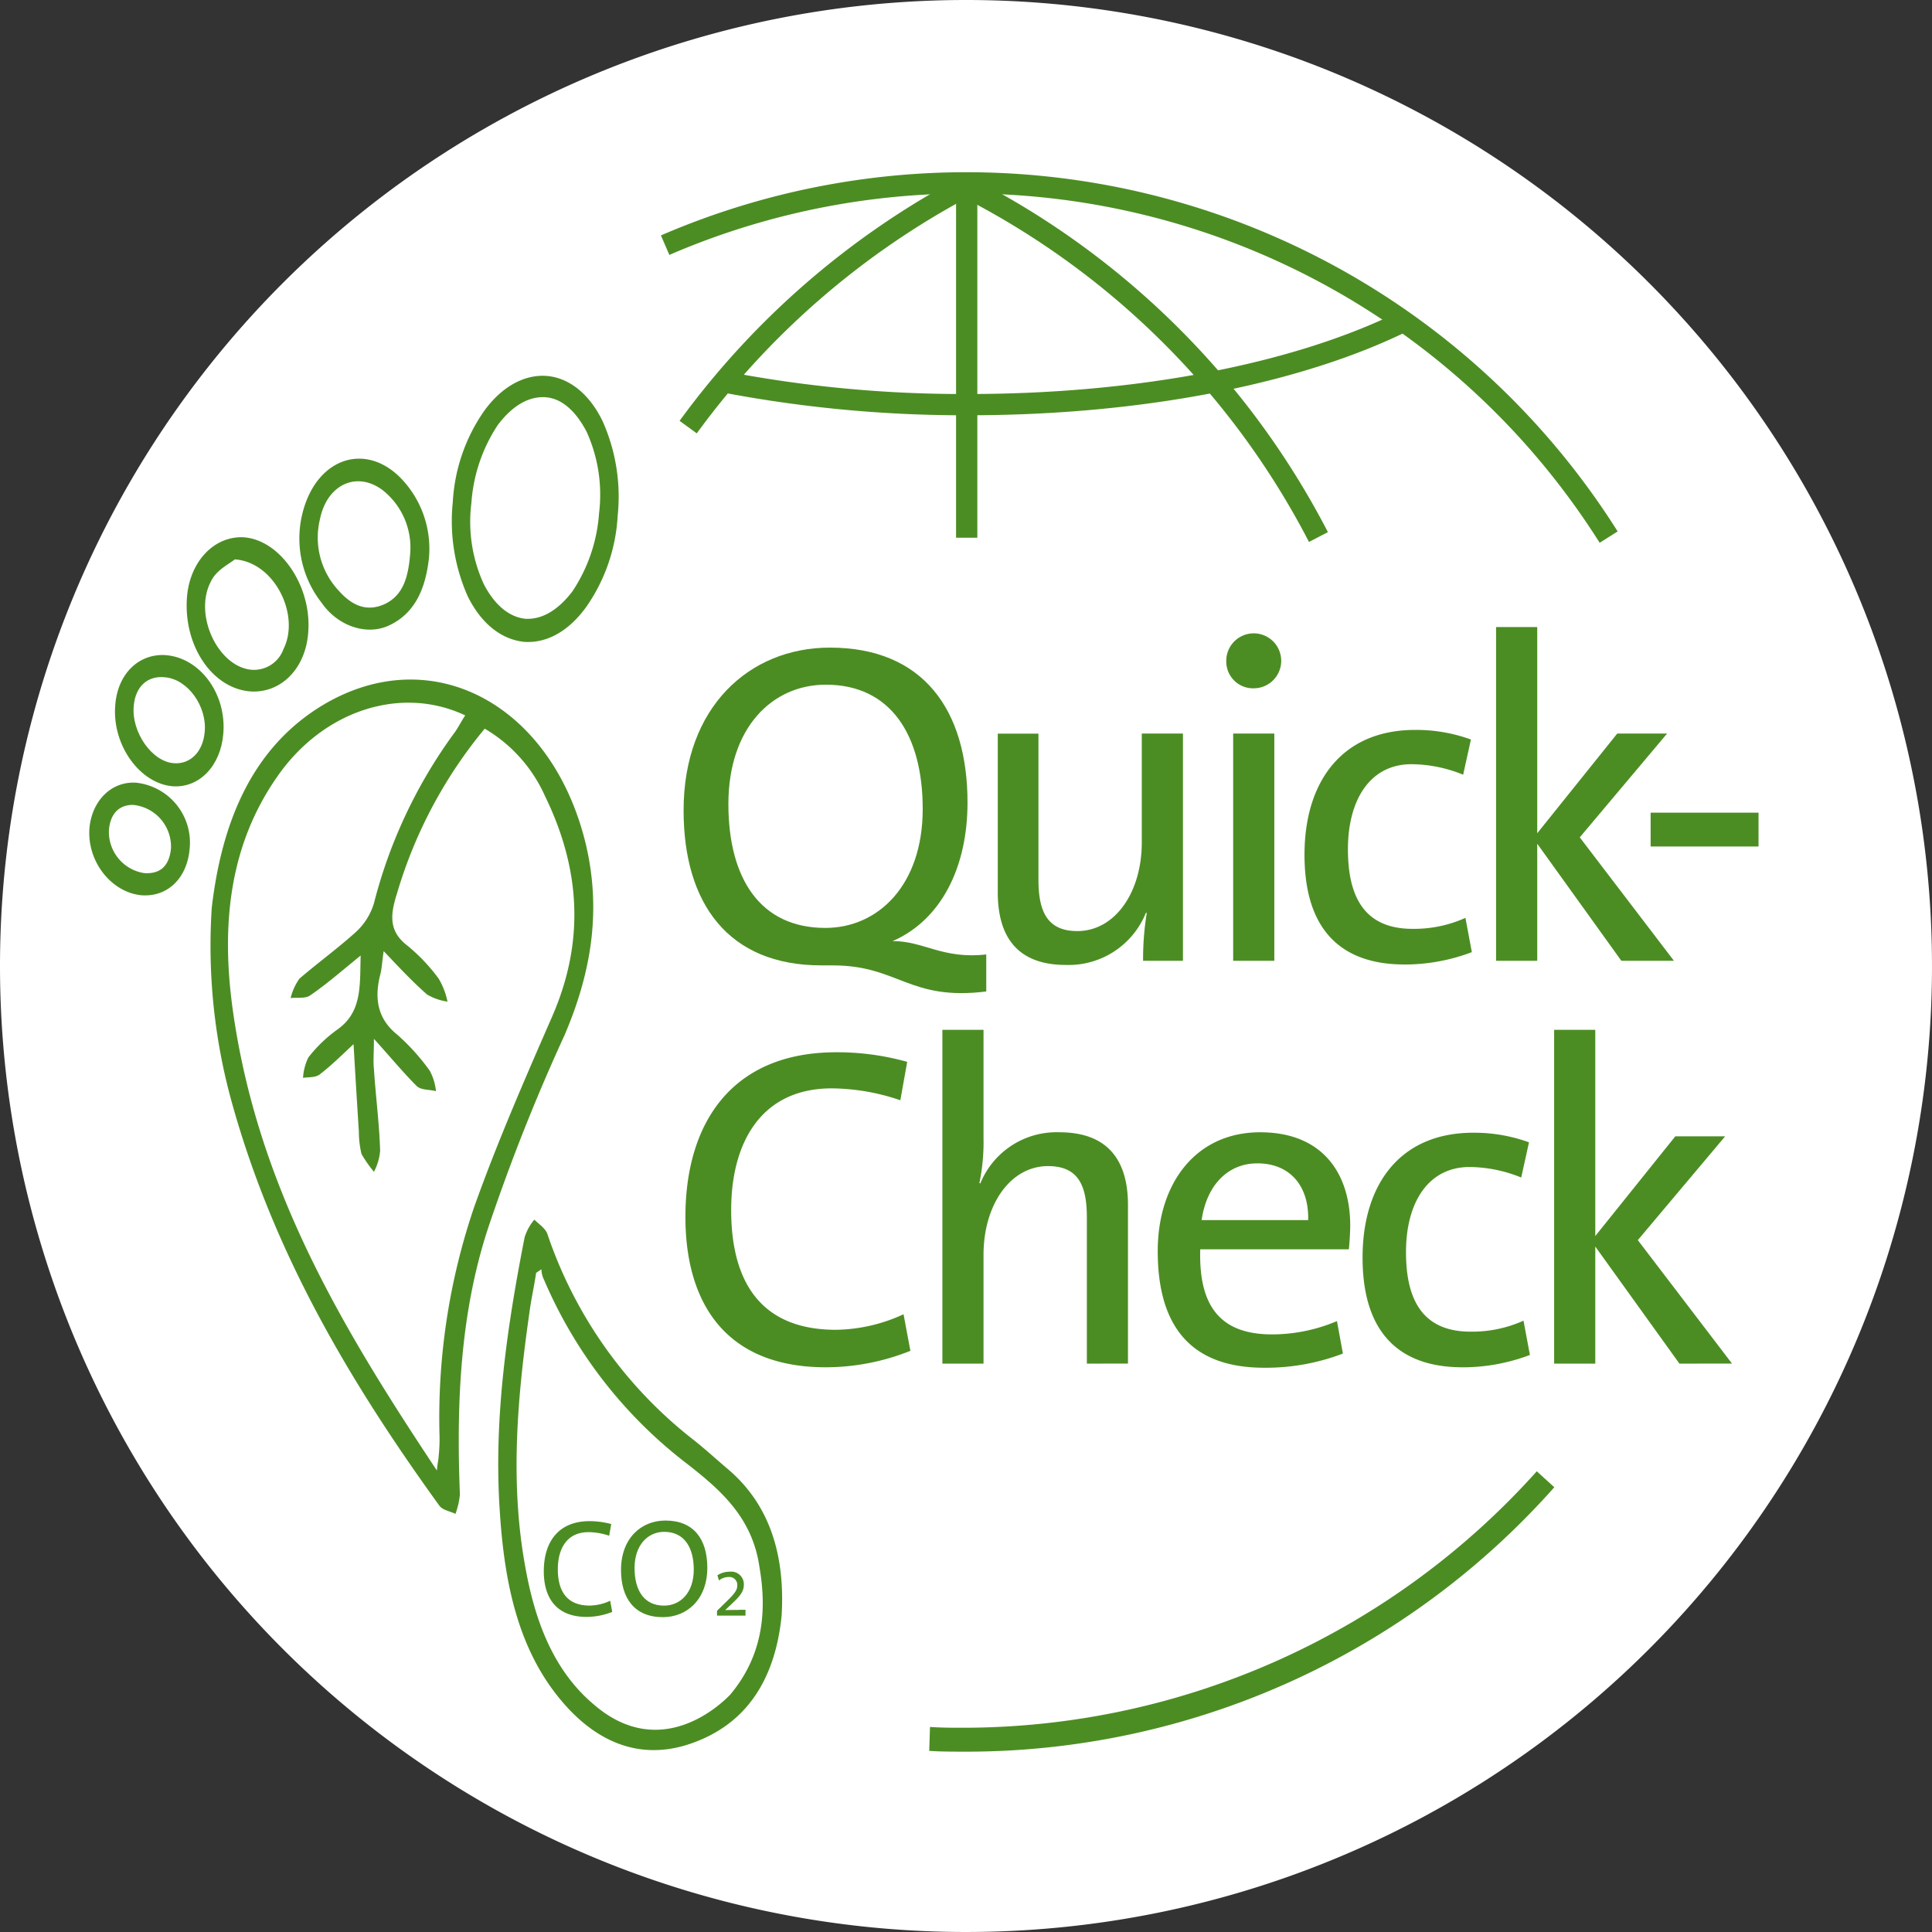
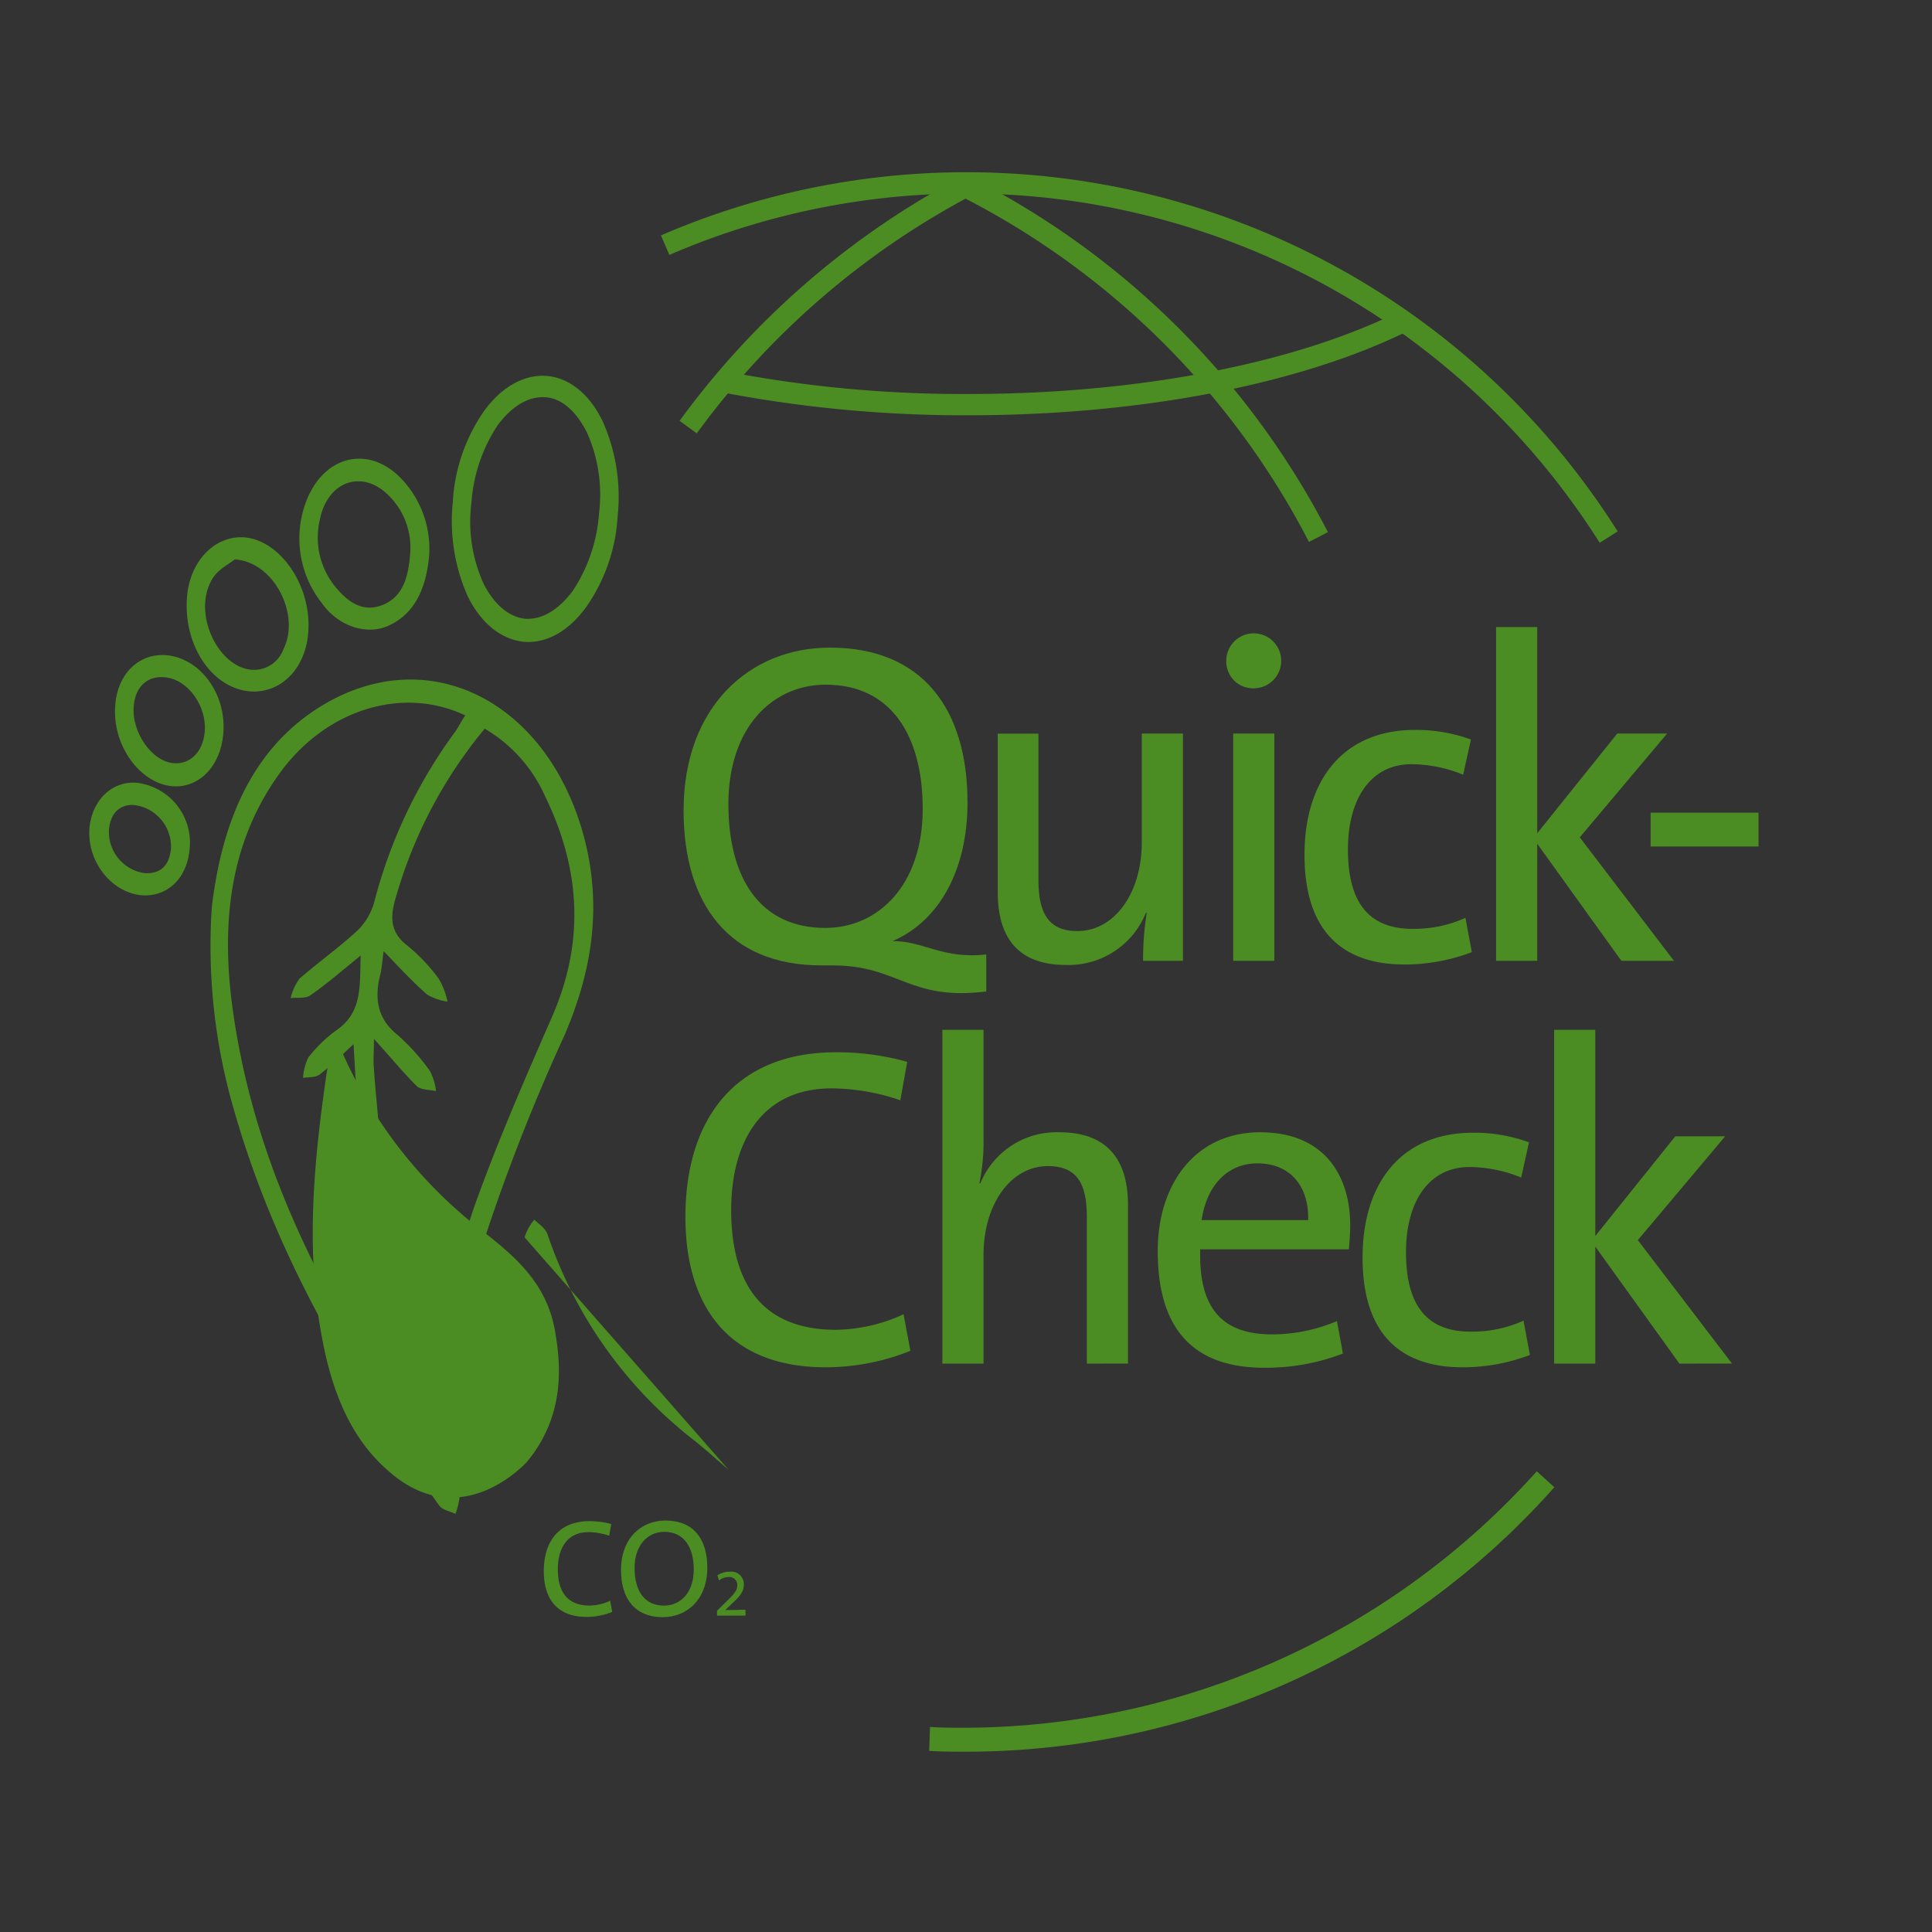
<svg xmlns="http://www.w3.org/2000/svg" id="Gruppe_184" data-name="Gruppe 184" width="218" height="218" viewBox="0 0 218 218">
  <rect x="0" y="0" width="218" height="218" fill="#333333" stroke="none" />
  <defs>
    <clipPath id="clip-path">
      <rect id="Rechteck_227" data-name="Rechteck 227" width="218" height="218" fill="none" />
    </clipPath>
  </defs>
  <g id="Gruppe_183" data-name="Gruppe 183" clip-path="url(#clip-path)">
-     <path id="Pfad_239" data-name="Pfad 239" d="M109,0A109,109,0,1,1,0,109,109,109,0,0,1,109,0" fill="#fff" />
    <path id="Pfad_240" data-name="Pfad 240" d="M63.694,116.821c3-7,4.2-14,2.4-21.6-3.8-15.7-17.3-23-29.6-15.7-8.2,4.9-11.5,13.5-12.6,22.9a66.1,66.1,0,0,0,2.3,22.1c4.8,17.2,13.5,31.7,23.4,45.4.4.5,1.2.6,1.8.9a8.746,8.746,0,0,0,.5-2.2c-.4-10.1,0-20.2,3.1-29.8a218.66,218.66,0,0,1,8.7-22m-14.1,45.2a17.672,17.672,0,0,1-.1,2.3c0,.3-.1.6-.2,1.6-10.7-16.1-20.4-32.2-23.1-52.5-1.2-9.2-.3-18.1,5.1-25.8,5.2-7.5,14-10.3,21.2-6.9-.4.6-.7,1.2-1.1,1.8a55.929,55.929,0,0,0-9.2,19.4,7.2,7.2,0,0,1-2.1,3.3c-2,1.8-4.2,3.4-6.3,5.2a6.255,6.255,0,0,0-1,2.2c.7-.1,1.6.1,2.2-.3,1.9-1.3,3.6-2.8,5.7-4.5-.1,3.4.2,6.4-2.7,8.4a15.7,15.7,0,0,0-3.2,3.1,6.014,6.014,0,0,0-.6,2.3c.6-.1,1.4,0,1.9-.4,1.3-1,2.4-2.1,3.8-3.4.2,3.5.4,6.7.6,9.9a10.692,10.692,0,0,0,.3,2.5,14.349,14.349,0,0,0,1.4,2,6.121,6.121,0,0,0,.7-2.4c-.1-3.1-.5-6.1-.7-9.2-.1-.9,0-1.8,0-3.4,1.9,2.1,3.3,3.8,4.8,5.3.5.5,1.4.4,2.2.6a6.162,6.162,0,0,0-.7-2.3,24.092,24.092,0,0,0-3.7-4.1c-2.1-1.7-2.6-3.9-1.9-6.7.2-.7.2-1.4.4-2.7,1.8,1.9,3.3,3.5,4.9,4.9a6.328,6.328,0,0,0,2.3.8,8.271,8.271,0,0,0-1-2.6,20.486,20.486,0,0,0-3.5-3.7c-2.1-1.6-2-3.4-1.2-5.9a52.185,52.185,0,0,1,9.9-18.6,16.7,16.7,0,0,1,6.8,7.6c3.9,8,4.6,16.2.8,24.9-3.1,7.1-6.2,14.2-8.8,21.5a73.75,73.75,0,0,0-3.9,25.8" fill="#4c8d23" />
    <path id="Pfad_241" data-name="Pfad 241" d="M43.794,70.621c2.9-1.3,4.2-4,4.6-7.6a11.431,11.431,0,0,0-3.4-9.3c-3.9-3.7-9-2-10.7,3.6a11.736,11.736,0,0,0,2,10.7c1.8,2.6,5,3.7,7.5,2.6m-7.7-12c.8-4,4.2-5.5,7.1-3.3a8.257,8.257,0,0,1,3.1,7c-.2,2.8-.8,4.8-2.8,5.8-2.1,1-3.8.2-5.3-1.5a8.767,8.767,0,0,1-2.1-8" fill="#4c8d23" />
    <path id="Pfad_242" data-name="Pfad 242" d="M28.294,78.021c3.5.2,6.3-2.7,6.5-6.9.3-5.2-3.3-10.3-7.4-10.5-3.3-.1-6,2.8-6.3,6.8-.4,5.5,2.9,10.3,7.2,10.6m-4.5-12.4c.6-1.3,2.1-2,2.7-2.5,4.5.3,7.4,6.3,5.5,10.1a3.537,3.537,0,0,1-4,2.3c-3.6-.7-6.1-6.3-4.2-9.9" fill="#4c8d23" />
    <path id="Pfad_243" data-name="Pfad 243" d="M18.694,73.921c-3.1-.2-5.5,2.2-5.7,5.8-.3,4.4,2.8,8.7,6.5,9,3,.2,5.4-2.3,5.7-5.9.4-4.5-2.6-8.6-6.5-8.9m4.4,8.7c-.2,2.2-1.6,3.6-3.4,3.5-2.5-.1-4.9-3.5-4.6-6.5.2-2.2,1.6-3.4,3.5-3.2,2.6.2,4.8,3.3,4.5,6.2" fill="#4c8d23" />
    <path id="Pfad_244" data-name="Pfad 244" d="M15.394,88.321c-2.8-.2-5,2-5.3,5.1-.3,3.8,2.5,7.3,5.9,7.6,2.9.2,5.1-1.9,5.4-5.2a6.8,6.8,0,0,0-6-7.5m.9,10.2a4.7,4.7,0,0,1-4-4.9c.2-2.1,1.4-2.8,2.7-2.8a4.732,4.732,0,0,1,4.3,4.9c-.2,2.1-1.3,2.9-3,2.8" fill="#4c8d23" />
    <path id="Pfad_245" data-name="Pfad 245" d="M59.094,72.421h0c2.6.2,5.1-1.2,7.1-4a19.836,19.836,0,0,0,3.5-10.2,20.869,20.869,0,0,0-1.7-10.7c-1.5-3.1-3.8-4.9-6.3-5.1s-5.1,1.2-7.1,4a19.836,19.836,0,0,0-3.5,10.2,20.869,20.869,0,0,0,1.7,10.7c1.5,3,3.7,4.8,6.3,5.1m-5.9-15.7a18.151,18.151,0,0,1,3-8.8c1.6-2.1,3.4-3.2,5.3-3.1s3.5,1.6,4.7,3.9a17.2,17.2,0,0,1,1.4,9.2,18.161,18.161,0,0,1-3,8.8c-1.6,2.1-3.4,3.2-5.3,3.1-1.9-.2-3.5-1.6-4.7-3.9a16.909,16.909,0,0,1-1.4-9.2" fill="#4c8d23" />
-     <path id="Pfad_246" data-name="Pfad 246" d="M82.194,165.821c-1.3-1.1-2.6-2.3-4-3.4a49.485,49.485,0,0,1-16.4-23.1c-.2-.7-1-1.2-1.5-1.7a5.649,5.649,0,0,0-1.1,2c-2,10.2-3.5,20.5-2.8,30.9.5,7.9,2,15.4,6.8,21.2,4.2,5.1,9.5,7.2,15.6,4.7,5.7-2.3,8.7-7.2,9.4-14.1.4-6.6-1.2-12.4-6-16.5m.2,25.4h0c-.771.794-7.685,7.767-15.4,1.1-4.5-3.8-6.6-9.3-7.7-15.4-1.8-9.7-.9-19.5.5-29.2.2-1.4.5-2.7.7-4.1l.6-.4a2.655,2.655,0,0,0,.3,1.2,51.654,51.654,0,0,0,16.2,20.8c3.7,2.9,7.3,6,8.1,11.6.9,5.2.3,10.1-3.3,14.4" fill="#4c8d23" />
+     <path id="Pfad_246" data-name="Pfad 246" d="M82.194,165.821c-1.3-1.1-2.6-2.3-4-3.4a49.485,49.485,0,0,1-16.4-23.1c-.2-.7-1-1.2-1.5-1.7a5.649,5.649,0,0,0-1.1,2m.2,25.4h0c-.771.794-7.685,7.767-15.4,1.1-4.5-3.8-6.6-9.3-7.7-15.4-1.8-9.7-.9-19.5.5-29.2.2-1.4.5-2.7.7-4.1l.6-.4a2.655,2.655,0,0,0,.3,1.2,51.654,51.654,0,0,0,16.2,20.8c3.7,2.9,7.3,6,8.1,11.6.9,5.2.3,10.1-3.3,14.4" fill="#4c8d23" />
    <path id="Pfad_247" data-name="Pfad 247" d="M66.394,172.88a7.417,7.417,0,0,1,2.343.407l.232-1.317a9.389,9.389,0,0,0-2.439-.329c-3.583,0-5.17,2.42-5.17,5.654,0,3,1.413,5.15,4.821,5.15a7.9,7.9,0,0,0,2.9-.562l-.232-1.258a5.677,5.677,0,0,1-2.323.542c-2.459,0-3.583-1.51-3.583-4.1,0-2.323,1.027-4.182,3.447-4.182" fill="#4c8d23" />
    <path id="Pfad_248" data-name="Pfad 248" d="M75.087,171.573c-2.769,0-5.015,2.033-5.015,5.577,0,3.194,1.53,5.324,4.724,5.324,2.75,0,5.015-2.033,5.015-5.576,0-3.214-1.529-5.325-4.724-5.325m-.155,9.6c-2.246,0-3.33-1.7-3.33-4.24,0-2.614,1.51-4.086,3.349-4.086,2.227,0,3.331,1.723,3.331,4.26,0,2.614-1.511,4.066-3.35,4.066" fill="#4c8d23" />
    <path id="Pfad_249" data-name="Pfad 249" d="M83.374,181.662c-.678,0-1.239,0-1.549.019l.91-.871c.988-.91,1.2-1.413,1.2-2.052a1.425,1.425,0,0,0-1.427-1.423,1.449,1.449,0,0,0-.161.009,2.5,2.5,0,0,0-1.394.407l.174.58a1.78,1.78,0,0,1,1.1-.387.894.894,0,0,1,.965.815v0a1.047,1.047,0,0,1,0,.112c0,.485-.175.833-1.22,1.84l-1.065,1.046v.542h3.214v-.658h-.747Z" fill="#4c8d23" />
    <path id="Pfad_250" data-name="Pfad 250" d="M94,108.929H92.662c-10.473,0-15.528-6.965-15.528-17.489,0-11.659,7.429-18.366,16.508-18.366,10.473,0,15.529,6.965,15.529,17.489,0,7.326-2.993,13.259-8.461,15.632,3.456-.051,5.623,2.064,10.576,1.5v4.179c-8.719,1.084-9.9-2.941-17.283-2.941m-.825-31.676c-6.036,0-10.989,4.849-10.989,13.465,0,8.357,3.56,13.981,10.937,13.981,5.985,0,10.989-4.85,10.989-13.414,0-8.357-3.61-14.032-10.937-14.032" fill="#4c8d23" />
    <path id="Pfad_251" data-name="Pfad 251" d="M128.983,108.413A32,32,0,0,1,129.4,103h-.1a9.406,9.406,0,0,1-9.028,5.881c-5.882,0-7.687-3.662-7.687-8.2v-17.9h4.591V99.281c0,3.612,1.032,5.778,4.385,5.778,4.231,0,7.274-4.332,7.274-10.008V82.772h4.644v25.641Z" fill="#4c8d23" />
    <path id="Pfad_252" data-name="Pfad 252" d="M141.469,77.665a3.018,3.018,0,0,1-3.1-2.992,3.1,3.1,0,1,1,3.1,2.992m-2.322,5.108h4.643v25.641h-4.643Z" fill="#4c8d23" />
    <path id="Pfad_253" data-name="Pfad 253" d="M158.442,108.827c-6.139,0-11.247-2.941-11.247-12.382,0-8.255,4.231-14.084,12.485-14.084a18.039,18.039,0,0,1,6.294,1.083l-.877,3.972a15.625,15.625,0,0,0-5.83-1.186c-4.643,0-7.171,3.972-7.171,9.6,0,5,1.6,8.977,7.275,8.977a14.1,14.1,0,0,0,5.984-1.239l.722,3.869a21.379,21.379,0,0,1-7.635,1.394" fill="#4c8d23" />
    <path id="Pfad_254" data-name="Pfad 254" d="M182.948,108.413l-9.492-13.208v13.208h-4.643V70.753h4.643V94.02l9.028-11.247h5.623l-9.853,11.711,10.628,13.93Z" fill="#4c8d23" />
    <rect id="Rechteck_225" data-name="Rechteck 225" width="12.175" height="3.818" transform="translate(186.251 91.698)" fill="#4c8d23" />
    <path id="Pfad_255" data-name="Pfad 255" d="M93.178,154.279c-11.195,0-15.838-7.12-15.838-16.974,0-10.627,5.262-18.572,17.025-18.572a29.337,29.337,0,0,1,8,1.083l-.774,4.334a24.4,24.4,0,0,0-7.739-1.342c-7.944,0-11.349,6.088-11.349,13.724,0,8.563,3.715,13.517,11.814,13.517a18.655,18.655,0,0,0,7.636-1.754l.773,4.127a25.77,25.77,0,0,1-9.544,1.857" fill="#4c8d23" />
    <path id="Pfad_256" data-name="Pfad 256" d="M122.637,153.866V137.357c0-3.611-.98-5.778-4.385-5.778-4.23,0-7.274,4.334-7.274,10.009v12.278h-4.643V116.205h4.643v12.176a22.887,22.887,0,0,1-.465,5.107l.1.052a9.281,9.281,0,0,1,8.926-5.778c5.881,0,7.738,3.663,7.738,8.2v17.9Z" fill="#4c8d23" />
    <path id="Pfad_257" data-name="Pfad 257" d="M152.2,140.968H135.432c-.206,6.707,2.528,9.6,8.1,9.6a18.8,18.8,0,0,0,7.326-1.5l.67,3.663a24.278,24.278,0,0,1-8.873,1.6c-7.79,0-12.021-4.127-12.021-13.156,0-7.634,4.282-13.413,11.557-13.413,7.17,0,10.163,4.8,10.163,10.525,0,.619-.052,1.65-.155,2.682m-10.318-9.7c-3.354,0-5.727,2.477-6.294,6.4h12.021c.1-3.92-2.116-6.4-5.727-6.4" fill="#4c8d23" />
    <path id="Pfad_258" data-name="Pfad 258" d="M164.994,154.279c-6.139,0-11.247-2.941-11.247-12.382,0-8.255,4.231-14.084,12.485-14.084a18.04,18.04,0,0,1,6.294,1.083l-.877,3.973a15.625,15.625,0,0,0-5.83-1.187c-4.643,0-7.171,3.973-7.171,9.6,0,5,1.6,8.977,7.275,8.977a14.105,14.105,0,0,0,5.984-1.239l.722,3.869a21.379,21.379,0,0,1-7.635,1.394" fill="#4c8d23" />
    <path id="Pfad_259" data-name="Pfad 259" d="M189.5,153.866l-9.493-13.207v13.207h-4.643V116.2h4.643v23.267l9.028-11.247h5.624l-9.854,11.711,10.628,13.93Z" fill="#4c8d23" />
    <path id="Pfad_260" data-name="Pfad 260" d="M180.5,61.245A84.483,84.483,0,0,0,75.528,28.763l-.952-2.2A86.883,86.883,0,0,1,182.531,59.965Z" fill="#4c8d23" />
-     <rect id="Rechteck_226" data-name="Rechteck 226" width="2.4" height="40.043" transform="translate(107.879 20.631)" fill="#4c8d23" />
    <path id="Pfad_261" data-name="Pfad 261" d="M147.7,61.15A90.228,90.228,0,0,0,108,21.931l1.08-2.143a92.6,92.6,0,0,1,40.757,40.256Z" fill="#4c8d23" />
    <path id="Pfad_262" data-name="Pfad 262" d="M78.62,48.9l-1.939-1.414a93.4,93.4,0,0,1,31.738-27.509l1.125,2.12A91.013,91.013,0,0,0,78.62,48.9" fill="#4c8d23" />
    <path id="Pfad_263" data-name="Pfad 263" d="M108.76,46.859a145.577,145.577,0,0,1-27.954-2.716l.462-2.357a141.1,141.1,0,0,0,28.057,2.672c19.041,0,36.813-3.426,48.764-9.4l1.073,2.145c-12.273,6.135-30.436,9.653-49.832,9.653-.19,0-.381,0-.57,0" fill="#4c8d23" />
    <path id="Pfad_264" data-name="Pfad 264" d="M104.849,197.563c1.352.09,2.771.09,4.145.09h.041a88.726,88.726,0,0,0,66.349-29.838l-1.979-1.8a86.972,86.972,0,0,1-64.511,28.938c-1.325,0-2.692,0-3.956-.09Z" fill="#4c8d23" />
  </g>
</svg>